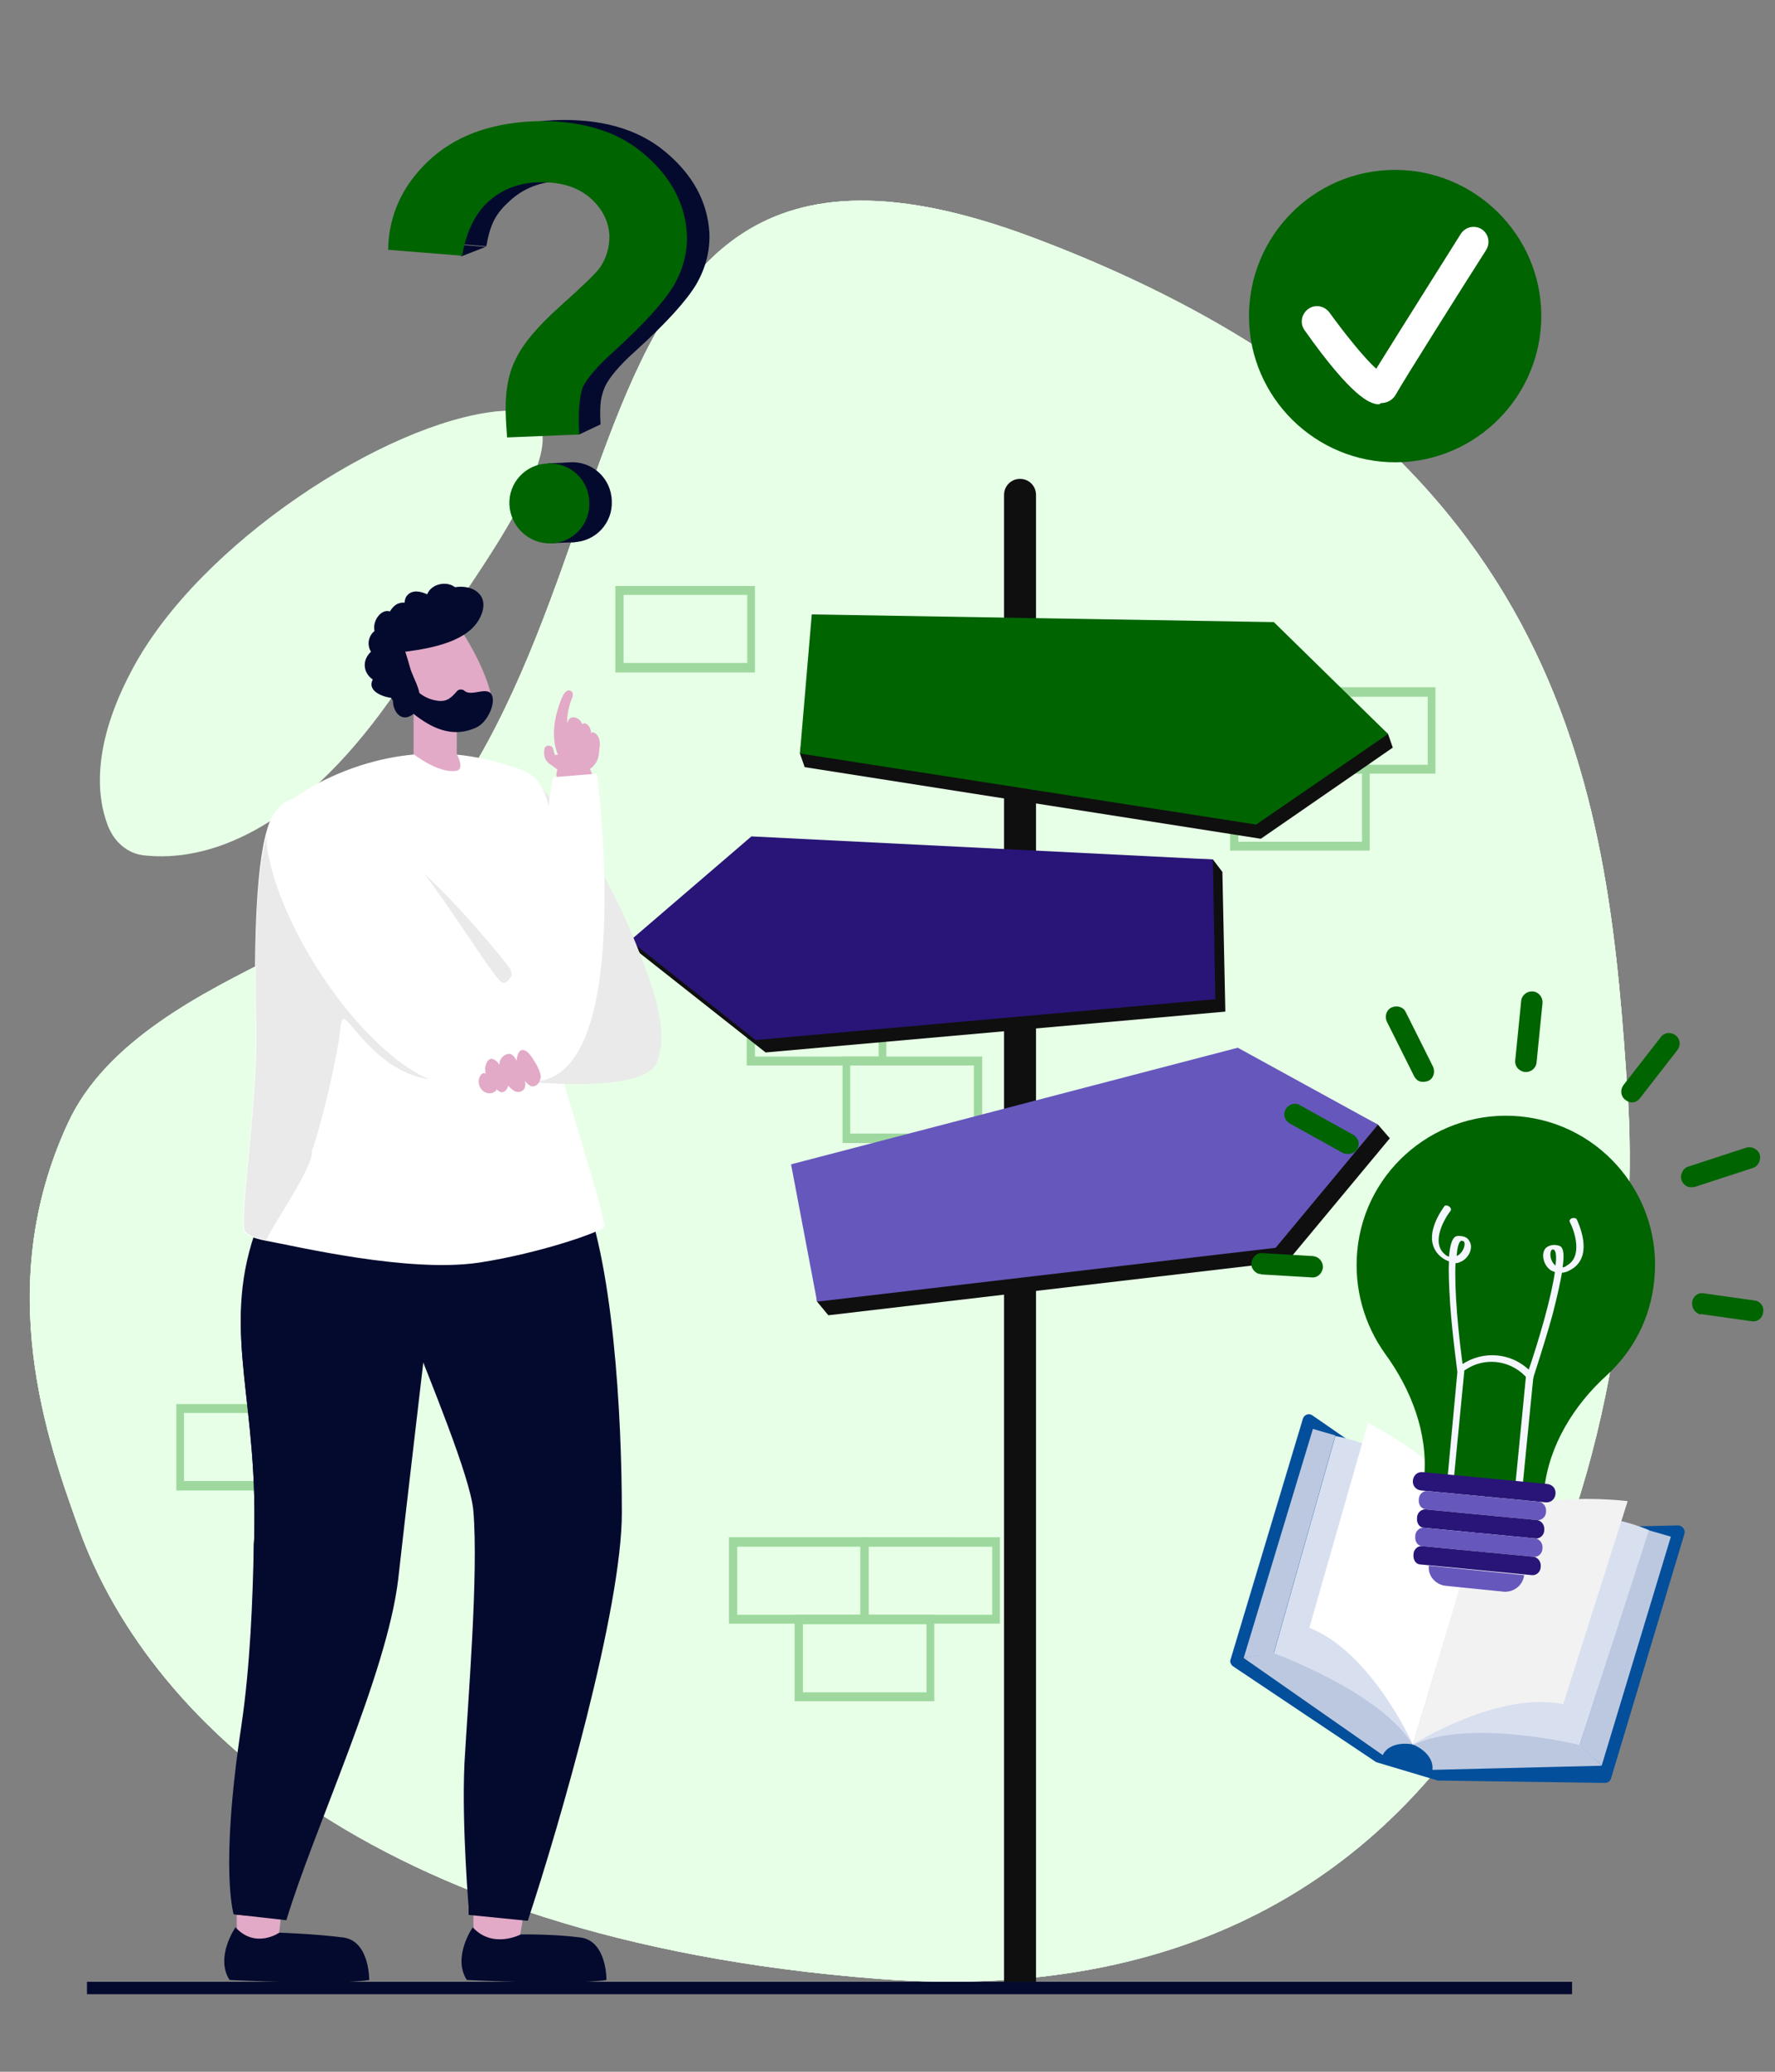
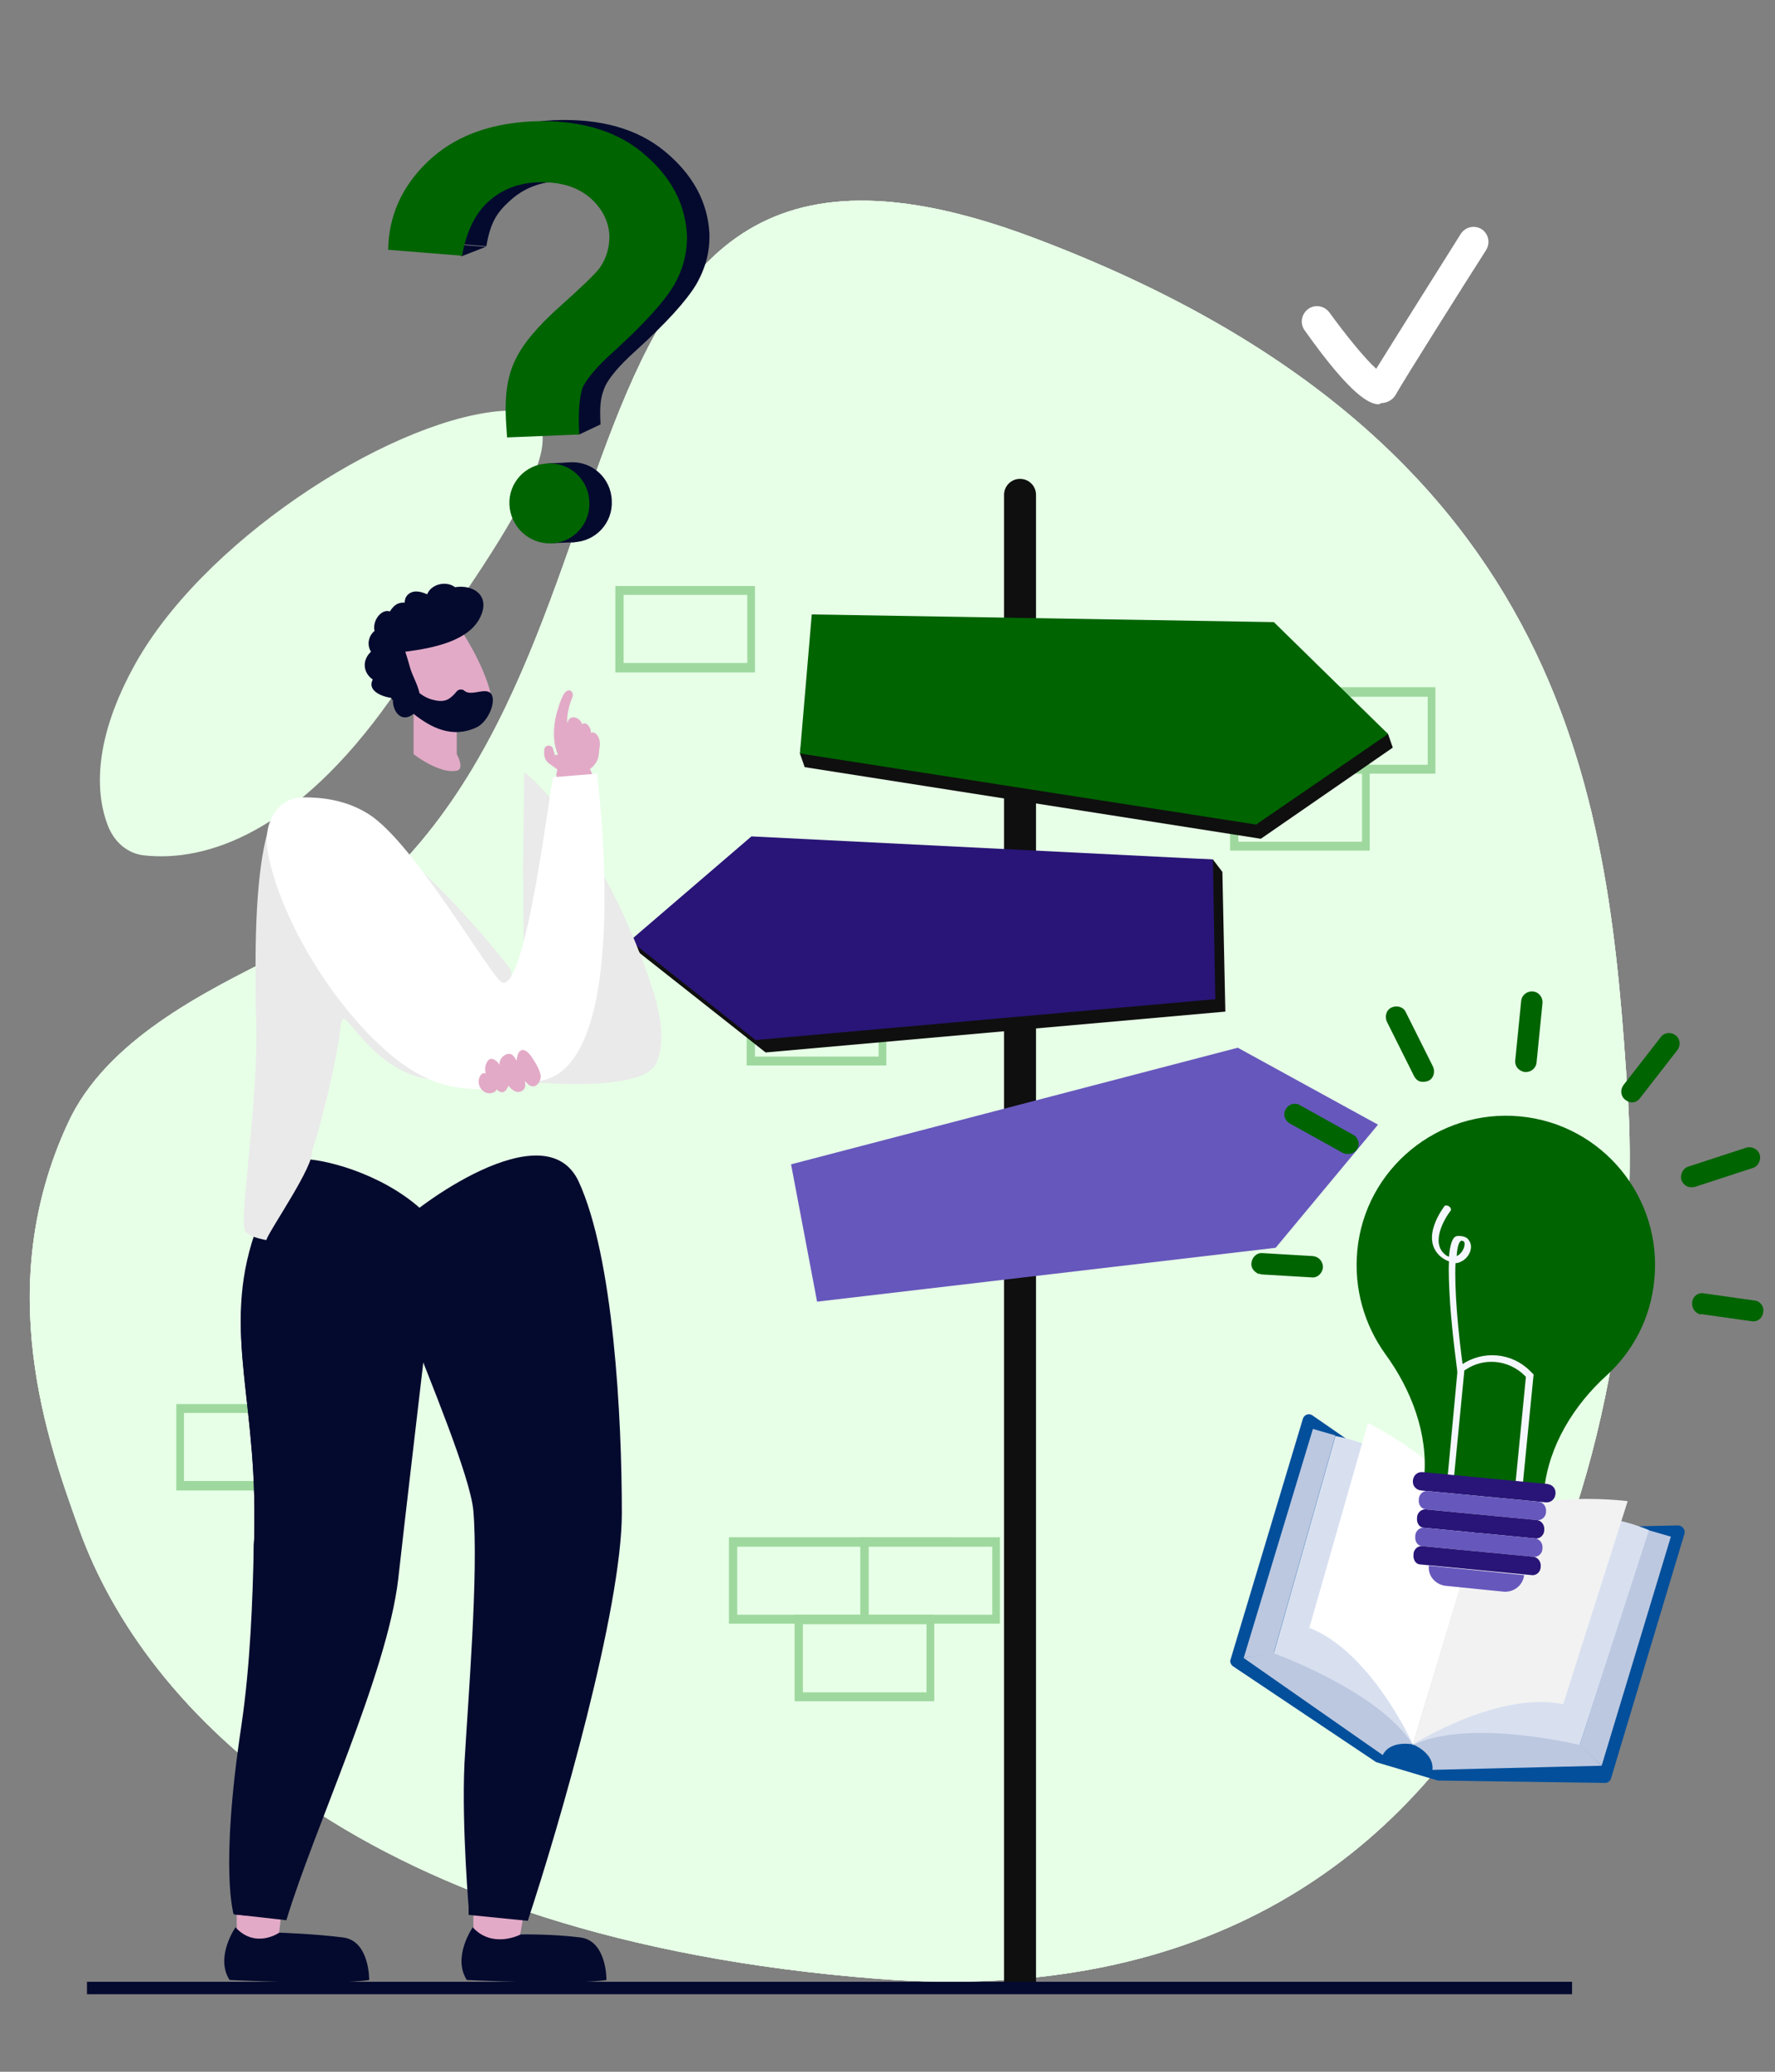
<svg xmlns="http://www.w3.org/2000/svg" xmlns:xlink="http://www.w3.org/1999/xlink" version="1.1" id="Layer_1" x="0px" y="0px" viewBox="0 0 300 350" style="enable-background:new 0 0 300 350;" xml:space="preserve">
  <rect x="0" y="0" width="300" height="350" fill="#808080" stroke="none" />
  <style type="text/css">
	.st0{fill:#E7FFE7;}
	.st1{fill:#040A2E;}
	.st2{fill:#9ED89E;}
	.st3{fill:#034F9B;}
	.st4{fill:#BCC8E0;}
	.st5{fill:#D8E0F0;}
	.st6{fill:#FFFFFF;}
	.st7{fill:#F2F2F2;}
	.st8{fill:#0F0F0F;}
	.st9{fill:#6657BC;}
	.st10{fill:#006401;}
	.st11{fill:#291577;}
	.st12{fill:#E2AAC7;}
	.st13{fill:#EAEAEA;}
	.st14{fill:#F5F7FF;}
</style>
  <g>
    <g>
      <g>
        <path class="st0" d="M11.5,189.7c-12.9,27.7-3.4,54,1.9,68.7c10.9,30.3,47.4,69.1,135,75.9c112.8,8.7,129.9-101.8,126.7-149.4     c-3.2-47.6-8.1-110.1-100.6-144.8C81.9,5.4,118.1,126,46.9,161.4C34.3,167.7,17.9,175.8,11.5,189.7z" />
        <g>
          <defs>
            <path id="SVGID_5_" d="M11.5,189.7c-12.9,27.7-3.4,54,1.9,68.7c10.9,30.3,47.4,69.1,135,75.9       c112.8,8.7,129.9-101.8,126.7-149.4c-3.2-47.6-8.1-110.1-100.6-144.8C81.9,5.4,118.1,126,46.9,161.4       C34.3,167.7,17.9,175.8,11.5,189.7z" />
          </defs>
          <use xlink:href="#SVGID_5_" style="overflow:visible;fill:#E7FFE7;" />
          <clipPath id="SVGID_1_">
            <use xlink:href="#SVGID_5_" style="overflow:visible;" />
          </clipPath>
        </g>
        <path class="st0" d="M18.2,139.4c1.1,2.9,3.4,4.8,6.1,5.1c10.6,1.2,25.8-3.9,41.6-26.2c17.6-25,37-50.8,18-48.8     C65,71.5,33.7,91.8,22.4,113C15.4,126,16.4,134.7,18.2,139.4z" />
        <g>
          <defs>
            <path id="SVGID_7_" d="M11.5,189.7c-12.9,27.7-3.4,54,1.9,68.7c10.9,30.3,47.4,69.1,135,75.9       c112.8,8.7,129.9-101.8,126.7-149.4c-3.2-47.6-8.1-110.1-100.6-144.8C81.9,5.4,118.1,126,46.9,161.4       C34.3,167.7,17.9,175.8,11.5,189.7z" />
          </defs>
          <use xlink:href="#SVGID_7_" style="overflow:visible;fill:#E7FFE7;" />
          <clipPath id="SVGID_2_">
            <use xlink:href="#SVGID_7_" style="overflow:visible;" />
          </clipPath>
        </g>
      </g>
      <g>
        <rect x="14.7" y="334.8" class="st1" width="251" height="2.1" />
      </g>
      <g>
        <g>
          <g>
            <g>
              <path class="st2" d="M69.5,238.7H45.9v-14.6h23.6V238.7z M47.3,237.2h20.9v-11.5H47.3V237.2z" />
            </g>
            <g>
              <path class="st2" d="M53.3,251.8H29.8v-14.6h23.6V251.8z M31.1,250.2H52v-11.5H31.1V250.2z" />
            </g>
          </g>
          <g>
            <path class="st2" d="M127.6,113.6H104V99h23.6V113.6z M105.4,112h20.9v-11.5h-20.9V112z" />
          </g>
          <g>
            <g>
              <path class="st2" d="M169,274.3h-23.6v-14.6H169V274.3z M146.8,272.8h20.9v-11.5h-20.9V272.8z" />
            </g>
            <g>
              <path class="st2" d="M146.8,274.3h-23.6v-14.6h23.6V274.3z M124.6,272.8h20.9v-11.5h-20.9V272.8z" />
            </g>
            <g>
              <path class="st2" d="M157.9,287.4h-23.6v-14.6h23.6V287.4z M135.7,285.9h20.9v-11.5h-20.9V285.9z" />
            </g>
          </g>
        </g>
        <g>
          <g>
            <g>
              <path class="st2" d="M149.8,180h-23.6v-14.6h23.6V180z M127.6,178.5h20.9V167h-20.9V178.5z" />
            </g>
            <g>
-               <path class="st2" d="M166,193.1h-23.6v-14.6H166V193.1z M143.7,191.5h20.9V180h-20.9V191.5z" />
-             </g>
+               </g>
          </g>
          <g>
            <g>
              <path class="st2" d="M242.6,130.7H219v-14.6h23.6V130.7z M220.4,129.2h20.9v-11.5h-20.9V129.2z" />
            </g>
            <g>
              <path class="st2" d="M220.4,130.7h-23.6v-14.6h23.6V130.7z M198.1,129.2H219v-11.5h-20.9V129.2z" />
            </g>
            <g>
              <path class="st2" d="M231.5,143.7h-23.6v-14.6h23.6V143.7z M209.3,142.2h20.9v-11.5h-20.9V142.2z" />
            </g>
          </g>
        </g>
      </g>
    </g>
    <g>
      <g>
        <path class="st3" d="M243,300.8l-10.4-3.1l-24.2-16.2c-0.4-0.3-0.6-0.8-0.4-1.2l12.2-40.6c0.2-0.7,1-1,1.6-0.6l25.3,17.5l5.2,1.8     l31.3-0.7c0.7,0,1.3,0.7,1.1,1.4l-12.4,41.3c-0.1,0.5-0.6,0.8-1,0.8L243,300.8z" />
      </g>
      <g>
        <path class="st4" d="M238.8,294.7c0,0-3.8-0.8-5.1,1.8l-23.5-16.4l5-1C215.3,279.2,233.6,284.7,238.8,294.7z" />
      </g>
      <g>
        <polygon class="st4" points="225.7,242.5 215.3,279.2 210.2,280.1 221.9,241.4    " />
      </g>
      <g>
        <path class="st5" d="M249.3,260.1c0,0-8-14.6-23.6-17.5l-10.4,36.7c0,0,18,6.5,23.5,15.5L249.3,260.1z" />
      </g>
      <g>
        <path class="st6" d="M238.8,294.7c0,0-7-15.6-17.5-19.7l9.9-34.6c0,0,19.1,9.4,18,19.7L238.8,294.7z" />
      </g>
      <g>
        <path class="st4" d="M238.8,294.7c0,0,3.6,1.4,3.3,4.3l28.6-0.7l-3.7-3.6C267,294.8,248.2,289.1,238.8,294.7z" />
      </g>
      <g>
        <polygon class="st4" points="278.6,258.5 267,294.8 270.7,298.3 282.4,259.6    " />
      </g>
      <g>
        <path class="st5" d="M249.3,260.1c0,0,14.7-7.8,29.4-1.6L267,294.8c0,0-18.6-4.6-28.2,0L249.3,260.1z" />
      </g>
      <g>
        <path class="st7" d="M238.8,294.7c0,0,14.4-9.1,25.4-6.8l10.9-34.3c0,0-21.1-2.7-25.9,6.4L238.8,294.7z" />
      </g>
    </g>
    <g>
      <path class="st8" d="M175,334.8h-5.3V83.6c0-1.5,1.2-2.7,2.7-2.7l0,0c1.5,0,2.7,1.2,2.7,2.7V334.8z" />
      <g>
-         <polygon class="st8" points="217.6,213.1 140,222.2 138.1,219.9 135.7,199 211.2,179.3 232.9,190 234.9,192.3    " />
        <polygon class="st9" points="215.6,210.8 138.1,219.9 133.7,196.7 209.2,177 232.9,190    " />
      </g>
      <g>
        <polygon class="st8" points="213.1,141.7 136,129.6 135.2,127.3 138,106.2 216,107.4 234.6,124 235.4,126.3    " />
        <polygon class="st10" points="212.3,139.3 135.2,127.3 137.2,103.8 215.3,105.1 234.6,124    " />
      </g>
      <g>
        <polygon class="st8" points="129.4,177.8 207.1,170.9 206.6,147.3 205,145.2 128.7,143.4 106.5,158.9 108.1,161    " />
        <polygon class="st11" points="127.7,175.7 205.4,168.8 205,145.2 127,141.3 106.5,158.9    " />
      </g>
    </g>
    <g>
      <path class="st12" d="M88.6,319.5c-0.7-0.9-8.2-0.1-8.3,0.3c-0.2,1.4-0.6,6.7,0.1,7.4c0.7,0.7,7.2,2.2,7.3,0.8    C87.9,326.9,89.2,320.4,88.6,319.5z" />
      <path class="st1" d="M79.9,325.6c0,0-3.5,5-1,8.9c0,0,18.1,0.9,23.6,0c0,0,0.1-6.7-4.5-7.2c-4.7-0.6-10-0.5-10-0.5    S83.3,329.3,79.9,325.6z" />
      <path class="st12" d="M47.5,319.5c-0.7-0.9-7.1-0.2-7.2,0.3c-0.2,1.4-0.6,6.7,0.1,7.4c0.7,0.7,6.4,2.9,6.5,1.5    C47,327.6,48.1,320.4,47.5,319.5z" />
      <path class="st1" d="M80.1,255.2c0.9,10.6,0.1,32.1-0.8,42.8c-0.1,0.7-0.1,25.5-0.1,25.5l10,1c5.4-16.3,15.9-52.7,15.9-68.9    c0-16.2-1.4-43.2-7.3-56c-5.7-12.2-28,4.6-30.6,7.6c-1.2,1.4,1.1,13.7,4.2,21.9C75.1,238.4,79.6,249.4,80.1,255.2z" />
      <g>
        <path class="st1" d="M79.3,323.4l6.2,0.6c-0.6-3.9,0-12.6,0.2-16.5c0.4-6.9,2.1-13.6,3.7-20.3c2.5-10.6,4.9-21.8,1.9-32.6     c-1.6-5.5-4.9-9.4-7.7-14.3c-1.8-3.3-2.8-7-2.5-10.8c0.2-2.1,1.4-4.7,0.7-6.7c-0.9-2.6-8.7-11.4-10.7-10.1     c-2.4,1.6-1.2,7.9-2.2,10.8c3.7,9.5,10.6,26,11.1,31.7c0.9,10.6-0.9,32-1.5,42.7C78,308.5,79.3,323.4,79.3,323.4z" />
      </g>
      <path class="st1" d="M39.5,323.4l8.9,1c4.6-15.3,17-41.5,18.9-57.6c2.8-25,6.2-51.7,6.4-58.3c0-1.1,0-1.6,0-1.6    c-6.1-7.4-16.5-10.5-21.1-11c-1.8-0.2-3.2,0.1-3.7,1.1c-1.9,3.1-3.3,6-4.5,8.8C36.9,223.3,43.2,234,43,257c0,1.3,0,2.7-0.1,4    c-0.2,9.5,2.3,21.2-0.4,31.1C37.2,311.7,39.5,323.4,39.5,323.4z" />
      <g>
        <path class="st1" d="M39.5,323.4l2,0.2c-0.1-5.2,0.1-12.6,0.6-17.8c0.9-8.2,3.2-15.8,6-23.5c4.5-12.4,7.6-24.7,6.7-38     c-0.5-7.3-2.8-14-3.8-21.1c-0.6-4.6,0.3-9,1-13.5c0.4-2.5,0.7-5.1,0.7-7.7c-0.1-2.1-8.4-0.4-8.4,3.1C36.9,222.7,43.2,234,43,257     c0,1.3,0,2.7-0.1,4c-0.2,9.5-0.6,20.3-2.1,30.5C37.1,316,39.5,323.4,39.5,323.4z" />
      </g>
      <path class="st1" d="M39.8,325.6c0,0-3.5,5-1,8.9c0,0,18.1,0.9,23.6,0c0,0,0.1-6.7-4.5-7.2c-4.7-0.6-10.7-0.8-10.7-0.8    S43.2,329.3,39.8,325.6z" />
      <path class="st13" d="M88.6,130.4c0,0,13.7,10.6,22.4,39l-22.4,5.1l-0.2-28.1L88.6,130.4z" />
-       <path class="st6" d="M102.2,207.2c-0.3,0.8-10.8,4.5-21.2,6.1c-12,1.8-31.1-2.8-36.1-3.7c-2-0.4-3.3-0.9-3.6-1.6    c-1-2.1,2.3-22,1.9-35.3c-0.1-2.6-0.1-5.2-0.1-7.7C43.1,151.5,44,139,47,136.7c0.7-0.5,1.5-1.1,2.4-1.7c0.8-0.5,1.6-1,2.5-1.6    c0.7-0.4,1.4-0.8,2.1-1.2c2.7-1.4,5.9-2.7,9.4-3.6c5.5-1.4,11.8-1.9,18.8-0.3c0,0,0,0,0,0c1.7,0.4,3.4,0.9,5.2,1.5    c0.4,0.1,0.8,0.3,1.3,0.5c5.9,2.4,5.1,15.2,4.1,26c-0.4,5-0.9,9.6-0.7,12.4c0.1,1,0.2,1.9,0.4,2.8    C93.7,179.6,101.3,201.4,102.2,207.2z" />
      <path class="st12" d="M77.2,121.6v5.8c0,0,1.4,2.5,0,2.8c-3,0.6-7.3-2.8-7.3-2.8v-8.8L77.2,121.6z" />
      <path class="st12" d="M78.2,106.9c0,0,3.4,5.1,4.7,10.1c0.9,3.5-5.1,9.1-11.1,4.7c-6-4.4-5.5-12.3-5.5-12.3L78.2,106.9z" />
      <path class="st1" d="M63,114.8c-0.9,1.7,1.1,2.8,3.1,3.1c0.1,0.2,0.2,0.3,0.3,0.4c0,2,1.5,3.9,3.5,2.3c2.9,2.3,6.5,4.2,10.6,2.3    c1.8-0.8,3.2-3.8,2.7-5.3c-0.6-1.9-3.5,0.2-4.7-0.9c-0.3-0.3-1-0.3-1.3,0.1c-1.1,1.3-1.9,1.9-3.7,1.5c-1-0.2-1.8-0.6-2.6-1.2    c-0.3-1.4-1.1-2.8-1.5-4c-0.1-0.3-0.5-1.8-0.9-3c4.7-0.6,10.8-1.8,12.7-5.9c1.7-3.6-1.2-5.5-4.3-5c-1.4-1.1-4-0.6-4.7,1.2    c-1.1-0.5-2.4-0.8-3.3,0.1c-0.4,0.4-0.5,0.9-0.5,1.3c-0.4,0-0.7,0-1.2,0.2c-0.6,0.3-1,0.8-1.3,1.3c-1.4-0.5-3,1.5-2.6,3.3    c-0.9,0.7-1.4,2.2-0.6,3.5C61.2,111.5,61.3,113.6,63,114.8z" />
      <path class="st13" d="M88.7,182.7c0,0,20.1,2.2,22.3-3.2c2-5.1-0.2-11.3-2.8-18.3c-2-5.4-18.9,10.9-18.9,10.9L88.7,182.7z" />
      <path class="st13" d="M79,171.5c-1.3,1.5-1.2,10.7-3.2,10.9c-11.3,1-16.9-11.3-17.9-10.2c-0.4,0.5-0.5,3.2-0.7,4    c-1,5.6-2.3,11.1-3.9,16.5c-0.2,0.5-0.3,1.2-0.6,1.7c0.6,2.3-7.1,13.3-7.7,15.1c-2-0.4-3.3-0.9-3.6-1.6c-1-2.1,2.3-22,1.9-35.3    c-0.1-2.6-0.1-5.2-0.1-7.7c-0.1-13.4,0.9-22.6,3.1-27.3c0.4-0.8,2.2-1.9,3.1-2.5c0.8-0.5,1.9,3.8,2.8,3.3    c6.4-1.9,10.4,3.1,15.8,6.3c5.7,3.4,18.1,18.5,18.3,19.1C87.5,167.7,81.5,168.6,79,171.5z" />
      <path class="st12" d="M99.9,123.9c0-1.3-1.1-2.1-1.5-1.5c-0.2-1.1-2.2-2-2.5-0.2c-0.2-1,0.3-3.2,0.8-4.3c0.4-0.9-0.3-1.6-1-1.1    c-0.8,0.6-1.4,3-1.7,4c-0.5,2.2-0.6,4.6,0.3,6.7c-0.2,0-0.4,0-0.5,0.1c-0.1-0.3-0.2-0.7-0.3-1c-0.1-0.8-1.4-0.9-1.5,0    c-0.1,0.9,0,1.7,0.7,2.3c0,0,0.7,0.5,1.5,1.1c-0.1,0.4-0.1,0.7-0.2,0.8c0,0.1,0.6,2.3,0.6,2.3l2,1.2l3.2-1.6l0.3-1.9l-0.4-0.9    c0.2-0.1,0.4-0.3,0.6-0.5c0.7-0.8,0.9-1.3,1-2.9C101.8,124.2,100.1,123.3,99.9,123.9z" />
      <path class="st6" d="M91.8,182.5c15.4-3.5,9.1-51.8,9.1-51.8l-7.4,0.6c-0.4,0.4-4.5,36-8.6,34.7c-1.8-0.6-14.7-23.4-22.5-28.4    c-3.9-2.5-8-2.9-11.2-2.9c-4.5,0.1-6.7,4.5-6,8.9c1.5,9,8.1,21.7,16.9,30.9C71.8,184.5,78.6,185.5,91.8,182.5z" />
      <path class="st12" d="M83.8,184.3c0.1-0.1,0.1-0.2,0.1-0.3c0.3,0.3,0.7,0.6,1.1,0.5c0.5-0.1,0.7-0.6,0.9-1c0,0,0,0,0-0.1    c0.6,0.7,1.3,1.3,2.1,1c0.8-0.3,0.9-1,0.7-1.8c0.2,0.3,0.5,0.5,0.7,0.7c1,0.7,1.9-0.3,2-1.4c0-0.7-0.7-2.1-1.2-2.8    c-0.3-0.5-0.8-1.3-1.4-1.6c-1.1-0.5-1.4,0.8-1.5,1.7c-0.4-0.8-0.9-1.5-1.9-1c-0.7,0.4-1,1-1,1.7c-0.2-0.4-0.5-0.7-0.9-0.9    c-0.9-0.5-1.4,0.6-1.5,1.4c0,0.4,0,0.7,0.1,1c-0.1,0-0.1-0.1-0.2-0.1c-0.6-0.1-1,0.8-1,1.4C80.9,184.3,82.6,185.3,83.8,184.3z" />
    </g>
    <g>
      <polygon class="st1" points="82.1,41.7 78,43.3 75.7,41.2   " />
      <g>
        <g>
          <path class="st1" d="M101.5,71.7l-3.6,1.7l-8.6-1.2c-0.1-1.8-0.1-1.3-0.1-1.7c-0.2-4,0.4-7.3,1.6-9.9c1.2-2.6,3.7-5.6,7.5-9      c3.8-3.4,6.1-5.6,6.8-6.6c1.1-1.6,1.6-3.4,1.6-5.3c-0.1-2.6-1.3-4.8-3.4-6.6c-2.2-1.8-5-2.6-8.6-2.5c-3.4,0.1-6.2,1.2-8.5,3.3      c-2.2,2-3.3,3.6-4,7.7l-12.5-1c0.1-5.7,2-9.3,6.4-13.5c4.4-4.2,10.2-6.4,17.6-6.8c7.7-0.3,14,1.4,18.7,5.3      c4.7,3.9,7.2,8.5,7.5,13.8c0.1,3-0.6,5.8-2.2,8.6c-1.6,2.7-5,6.5-10.3,11.3c-2.8,2.5-4.4,4.5-5.1,5.9      C101.6,66.9,101.3,68,101.5,71.7z M89.9,85.1L89.9,85.1c-0.2-3.7,2.7-6.9,6.5-7l0,0c3.7-0.2,6.9,2.7,7,6.5l0,0      c0.2,3.7-2.7,6.9-6.5,7l0,0C93.2,91.7,90,88.9,89.9,85.1z" />
        </g>
      </g>
      <rect x="92.9" y="78.2" transform="matrix(0.999 -4.203305e-02 4.203305e-02 0.999 -3.486 4.062)" class="st1" width="4" height="13.5" />
      <g>
        <g>
          <path class="st10" d="M97.9,73.4l-12.2,0.5c-0.1-1.8-0.2-2.8-0.2-3.2c-0.2-4,0.3-7.3,1.6-9.9c1.2-2.6,3.7-5.6,7.5-9      c3.8-3.4,6.1-5.6,6.8-6.6c1.1-1.6,1.6-3.4,1.6-5.3c-0.1-2.6-1.3-4.8-3.4-6.6c-2.2-1.8-5-2.6-8.6-2.5c-3.4,0.1-6.2,1.2-8.5,3.3      c-2.2,2-3.7,5.1-4.4,9.1l-12.5-1c0.1-5.7,2.3-10.7,6.7-14.9c4.4-4.2,10.2-6.4,17.6-6.8c7.7-0.3,14,1.4,18.7,5.3      c4.7,3.9,7.2,8.5,7.5,13.8c0.1,3-0.6,5.8-2.2,8.6c-1.6,2.7-5,6.5-10.3,11.3c-2.8,2.5-4.4,4.5-5.1,5.9      C97.9,67.1,97.7,69.7,97.9,73.4z M86.1,85.3L86.1,85.3c-0.2-3.7,2.7-6.9,6.5-7l0,0c3.7-0.2,6.9,2.7,7,6.5l0,0      c0.2,3.7-2.7,6.9-6.5,7l0,0C89.4,91.9,86.3,89,86.1,85.3z" />
        </g>
      </g>
    </g>
    <g>
      <g>
        <g>
          <g>
            <path class="st10" d="M229.4,211.3c1.3-13.9,13.7-24,27.5-22.7c13.9,1.3,24.1,13.7,22.7,27.6c-0.6,6.5-3.6,12.1-8.1,16.2       c-5.5,5-9.7,11.8-10.5,19.2l-0.1,0.7l-20.3-2l0.1-0.7c0.7-7.4-2.2-14.9-6.6-20.9C230.6,223.8,228.8,217.7,229.4,211.3z" />
          </g>
        </g>
        <g>
          <g>
            <path class="st14" d="M246.3,231.6c0-0.1-0.8-5.7-1.2-11.2c-0.2-3.2-0.3-5.6-0.2-7.3c-0.5-0.2-0.9-0.4-1.4-0.8       c-3.6-3.1,0.5-8.3,0.6-8.5c0.1-0.2,0.5-0.2,0.8,0c0.3,0.2,0.4,0.5,0.3,0.7c-1.1,1.4-3.4,5.4-1,7.4c0.2,0.2,0.4,0.3,0.7,0.4       c0.3-3.4,1.1-3.5,1.6-3.5c0.8,0,1.5,0.2,1.8,0.8c0.8,1.1,0,3-1.5,3.6c-0.2,0.1-0.5,0.2-0.8,0.2c-0.2,4.3,0.4,11.6,1.4,18.5       c0,0.2-0.2,0.4-0.5,0.3c-0.1,0-0.2,0-0.2-0.1C246.5,231.9,246.3,231.8,246.3,231.6z M247,209.6c-0.4,0.1-0.7,1-0.8,2.6       c1.1-0.5,1.6-2,1.2-2.5c0,0,0,0-0.1,0C247.3,209.7,247.2,209.6,247,209.6z" />
          </g>
        </g>
        <g>
          <g>
-             <path class="st14" d="M258.6,233.2c-0.1,0-0.2,0-0.2,0c-0.3,0-0.5-0.2-0.5-0.4c2.3-6.6,4.3-13.7,4.9-17.9       c-0.3-0.1-0.5-0.2-0.7-0.3c-1.3-0.9-1.7-2.9-0.8-3.8c0.5-0.4,1.2-0.6,2-0.4c0.5,0.1,1.3,0.3,0.8,3.7c0.2,0,0.5-0.1,0.7-0.3       c2.8-1.5,1.3-5.9,0.5-7.4c-0.1-0.2,0.1-0.5,0.4-0.6c0.3-0.1,0.7,0,0.8,0.2c0.1,0.3,3.1,6.2-1,8.5c-0.5,0.3-1,0.5-1.5,0.5       c-0.3,1.7-0.8,4-1.6,7.1c-1.5,5.4-3.3,10.7-3.3,10.8C259,233,258.8,233.1,258.6,233.2z M262.3,211.1       C262.3,211.1,262.3,211.2,262.3,211.1c-0.5,0.5-0.3,2,0.6,2.7c0.2-1.5,0.1-2.5-0.3-2.7C262.5,211.1,262.4,211.1,262.3,211.1z" />
-           </g>
+             </g>
        </g>
        <g>
          <path class="st14" d="M246.4,230.9l0.7-0.4c3.6-2.4,8.4-2,11.5,1.1l0.6,0.6l-2,20.3l-12.7-1.2L246.4,230.9z M257.9,232.6      l-0.2-0.2c-2.7-2.7-6.9-3.1-10-1l-0.2,0.1l-1.8,18.5l10.4,1L257.9,232.6z" />
        </g>
        <g>
          <g>
            <path class="st11" d="M240.2,251.8l21,2c0.9,0.1,1.6-0.5,1.7-1.4l0,0c0.1-0.9-0.5-1.6-1.4-1.7l-21-2c-0.9-0.1-1.6,0.5-1.7,1.4       l0,0C238.7,251,239.3,251.7,240.2,251.8z" />
          </g>
        </g>
        <g>
          <path class="st9" d="M241,255l18.8,1.8c0.8,0.1,1.5-0.6,1.5-1.4l0,0c0.1-0.9-0.5-1.6-1.2-1.7l-18.8-1.8      c-0.8-0.1-1.5,0.6-1.5,1.4l0,0C239.7,254.2,240.2,254.9,241,255z" />
        </g>
        <g>
          <g>
            <path class="st11" d="M240.7,258.1l18.8,1.8c0.8,0.1,1.5-0.6,1.5-1.4l0,0c0.1-0.9-0.5-1.6-1.2-1.7L241,255       c-0.8-0.1-1.5,0.6-1.5,1.4l0,0C239.4,257.3,239.9,258.1,240.7,258.1z" />
          </g>
        </g>
        <g>
          <path class="st9" d="M240.4,261.2l18.8,1.8c0.8,0.1,1.5-0.6,1.5-1.4l0,0c0.1-0.9-0.5-1.6-1.2-1.7l-18.8-1.8      c-0.8-0.1-1.5,0.6-1.5,1.4l0,0C239.1,260.4,239.6,261.2,240.4,261.2z" />
        </g>
        <g>
          <g>
            <path class="st11" d="M240.1,264.3l18.8,1.8c0.8,0.1,1.5-0.6,1.5-1.4l0,0c0.1-0.9-0.5-1.6-1.2-1.7l-18.8-1.8       c-0.8-0.1-1.5,0.6-1.5,1.4l0,0C238.8,263.5,239.3,264.3,240.1,264.3z" />
          </g>
        </g>
        <g>
          <g>
            <path class="st9" d="M254.2,268.9l-9.9-1c-1.7-0.2-3-1.7-2.8-3.4l0,0l16.1,1.6l0,0C257.4,267.8,255.9,269,254.2,268.9z" />
          </g>
        </g>
      </g>
      <g>
        <g>
          <g>
            <g>
              <path class="st10" d="M257.3,181c-0.8-0.3-1.3-1-1.2-1.9l1-10c0.1-1,1-1.7,2-1.6c1,0.1,1.7,1,1.6,2l-1,10c-0.1,1-1,1.7-2,1.6        C257.5,181.1,257.4,181,257.3,181z" />
            </g>
          </g>
          <g>
            <g>
              <path class="st10" d="M240,182.7c-0.4-0.1-0.8-0.5-1-0.9l-4.6-9.2c-0.4-0.9-0.1-2,0.8-2.4c0.9-0.4,2-0.1,2.4,0.8l4.6,9.2        c0.4,0.9,0.1,2-0.8,2.4C240.9,182.8,240.4,182.8,240,182.7z" />
            </g>
          </g>
          <g>
            <g>
              <path class="st10" d="M227.3,194.9c-0.1,0-0.2-0.1-0.3-0.1l-9-5c-0.9-0.5-1.2-1.6-0.7-2.4c0.5-0.9,1.6-1.2,2.4-0.7l9,5        c0.9,0.5,1.2,1.6,0.7,2.4C229,194.8,228.1,195.1,227.3,194.9z" />
            </g>
          </g>
          <g>
            <g>
              <path class="st10" d="M212.7,215.2c-0.7-0.3-1.3-1-1.2-1.8c0.1-1,0.9-1.8,1.9-1.7l8.5,0.5c1,0.1,1.7,0.9,1.7,1.9        c-0.1,1-0.9,1.8-1.9,1.7l-8.5-0.5C213,215.2,212.9,215.2,212.7,215.2z" />
            </g>
          </g>
          <g>
            <g>
              <path class="st10" d="M275.2,186.1c-0.2-0.1-0.4-0.2-0.5-0.3c-0.8-0.6-0.9-1.7-0.3-2.5l6.3-8.1c0.6-0.8,1.7-0.9,2.5-0.3        c0.8,0.6,0.9,1.7,0.3,2.5l-6.3,8.1C276.7,186.2,275.9,186.4,275.2,186.1z" />
            </g>
          </g>
          <g>
            <g>
              <path class="st10" d="M285.3,200.5c-0.5-0.2-0.9-0.6-1.1-1.1c-0.3-0.9,0.2-2,1.1-2.3l9.8-3.2c0.9-0.3,2,0.2,2.3,1.1        c0.3,0.9-0.2,2-1.1,2.3l-9.8,3.2C286.1,200.6,285.7,200.6,285.3,200.5z" />
            </g>
          </g>
          <g>
            <g>
              <path class="st10" d="M287.2,222c-0.8-0.3-1.3-1.1-1.2-2c0.1-1,1-1.7,2-1.5l8.5,1.2c1,0.1,1.7,1,1.5,2c-0.1,1-1,1.7-2,1.5        l-8.5-1.2C287.4,222.1,287.3,222.1,287.2,222z" />
            </g>
          </g>
        </g>
      </g>
    </g>
    <g>
      <g>
        <g>
-           <path class="st10" d="M260.5,53.2c0.1,13.6-10.9,24.8-24.5,24.9c-13.6,0.1-24.8-10.9-24.9-24.5C211,39.9,222,28.8,235.6,28.7      C249.2,28.6,260.4,39.6,260.5,53.2z" />
-         </g>
+           </g>
      </g>
      <g>
        <path class="st6" d="M232.9,68.3c-1.4-0.1-4.4-1.2-12.4-12.5c-0.8-1.1-0.6-2.7,0.6-3.6c1.1-0.8,2.7-0.6,3.6,0.6     c2.6,3.6,5.9,7.7,7.9,9.5c3.6-5.8,13.8-22,14.3-22.8c0.8-1.2,2.3-1.5,3.5-0.8c1.2,0.8,1.5,2.3,0.8,3.5     c-3.9,6.1-14.1,22.3-15.2,24.3c-0.5,1-1.5,1.6-2.6,1.6C233.2,68.3,233,68.3,232.9,68.3z" />
      </g>
    </g>
  </g>
</svg>